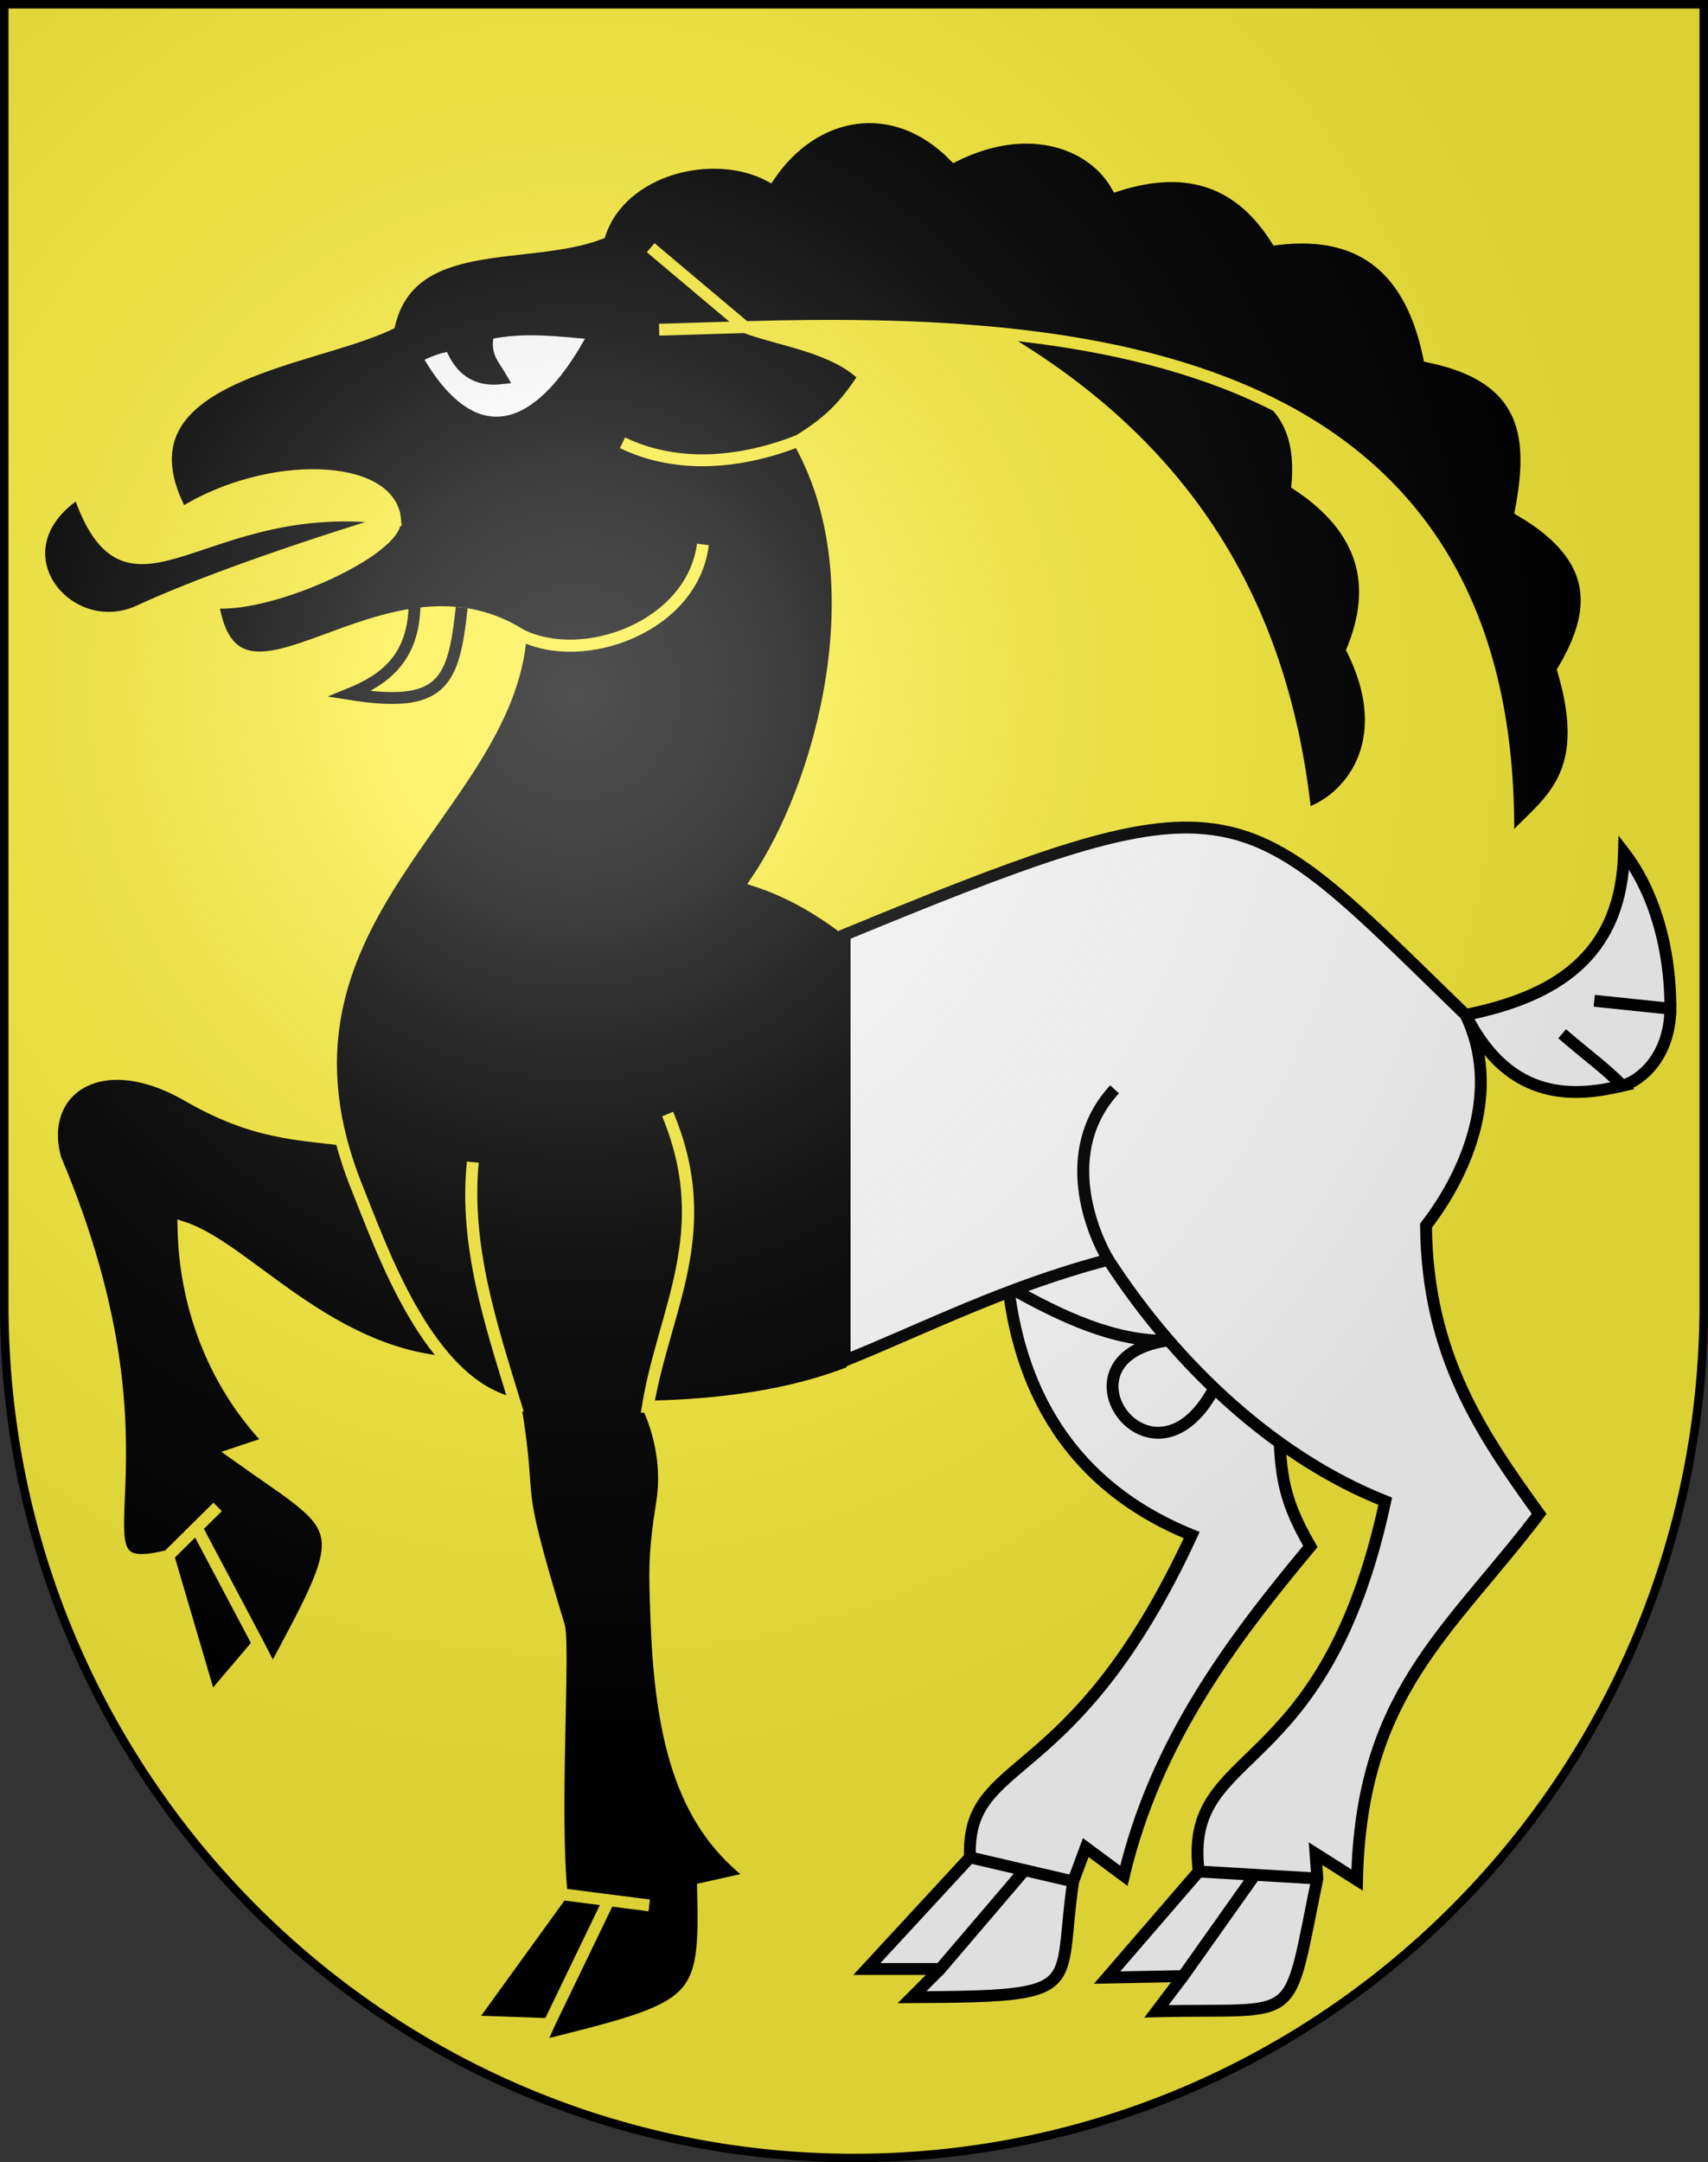
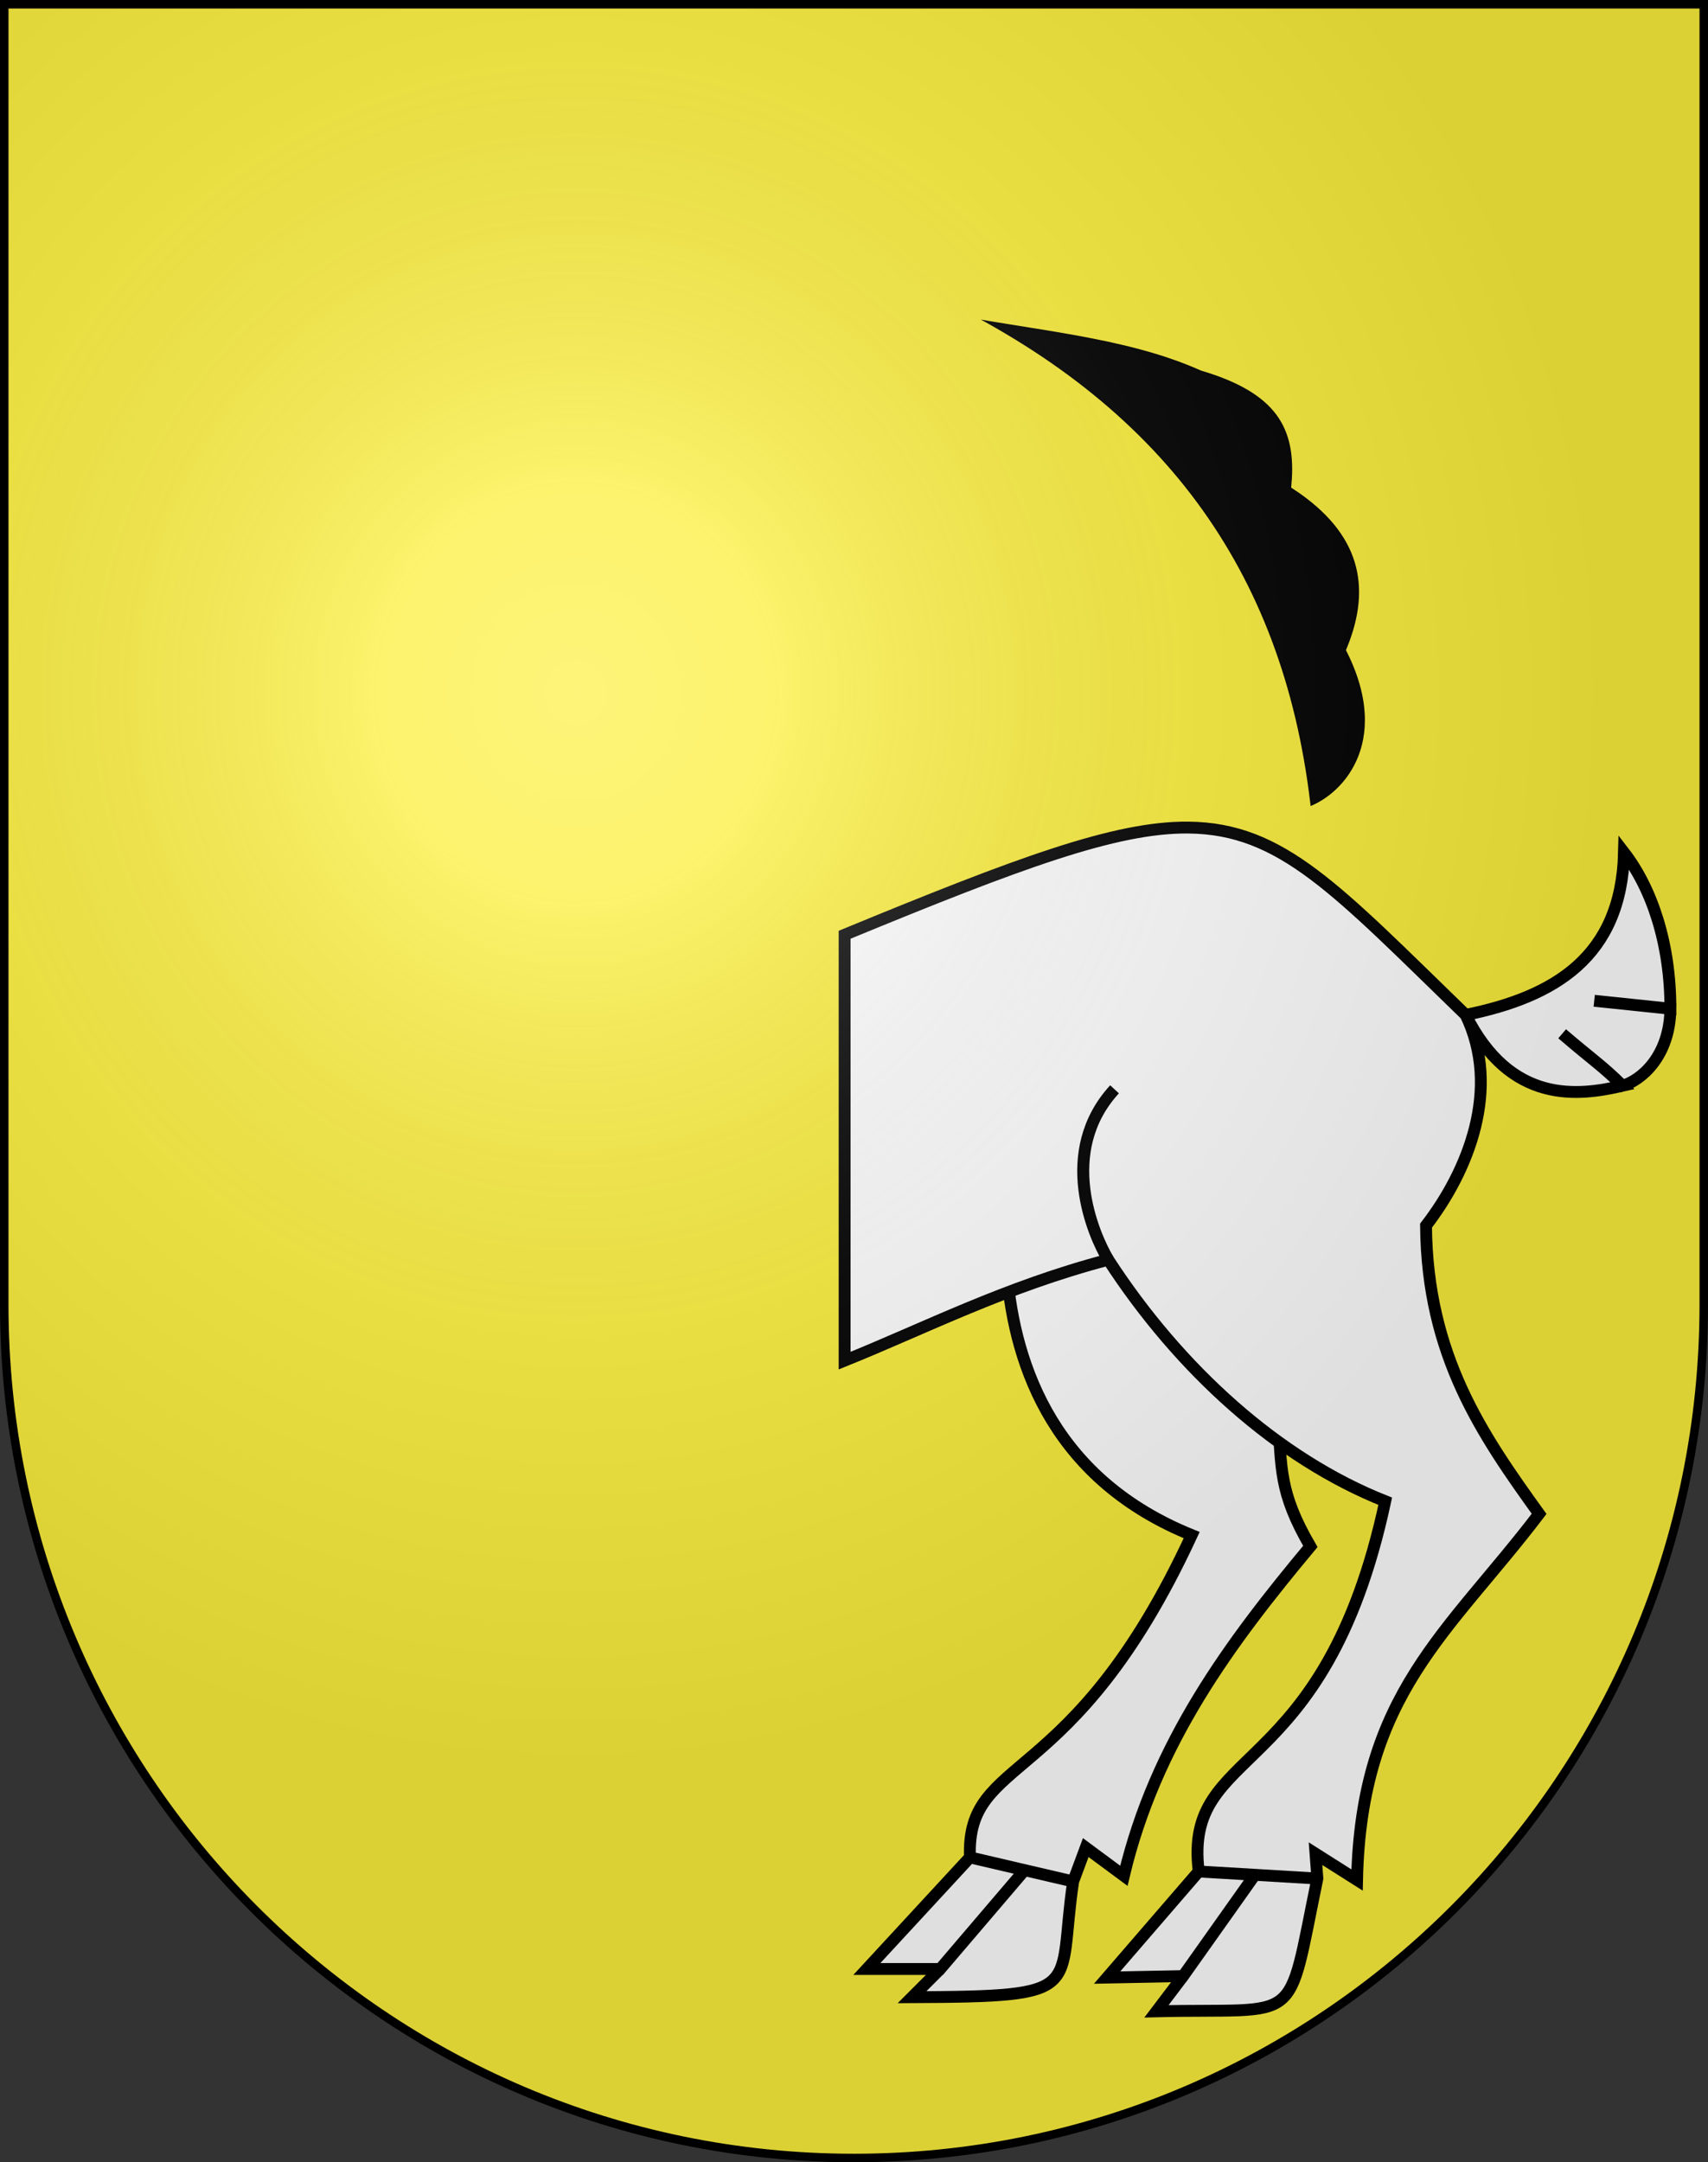
<svg xmlns="http://www.w3.org/2000/svg" xmlns:ns1="http://sodipodi.sourceforge.net/DTD/sodipodi-0.dtd" xmlns:ns2="http://www.inkscape.org/namespaces/inkscape" xmlns:xlink="http://www.w3.org/1999/xlink" height="763" width="603" version="1.0" id="svg20" ns1:version="0.32" ns2:version="0.45.1" ns1:docname="Iseltwald-coat of arms.svg" ns1:docbase="C:\Users\Camilo\Documents\Escudos de Suiza" ns2:output_extension="org.inkscape.output.svg.inkscape">
  <rect width="100%" height="100%" fill="#333333" stroke="none" />
  <defs id="defs29">
    <linearGradient id="linearGradient2893">
      <stop style="stop-color:#ffffff;stop-opacity:0.314;" offset="0" id="stop2895" />
      <stop id="stop2897" offset="0.19" style="stop-color:#ffffff;stop-opacity:0.251;" />
      <stop style="stop-color:#6b6b6b;stop-opacity:0.125;" offset="0.6" id="stop2901" />
      <stop style="stop-color:#000000;stop-opacity:0.125;" offset="1" id="stop2899" />
    </linearGradient>
    <radialGradient ns2:collect="always" xlink:href="#linearGradient2893" id="radialGradient3236" gradientUnits="userSpaceOnUse" gradientTransform="matrix(1.215,1.531577e-24,1.464684e-23,1.267,-839.192,-490.489)" cx="858.042" cy="579.933" fx="858.042" fy="579.933" r="300" />
  </defs>
  <ns1:namedview ns2:window-height="750" ns2:window-width="1280" ns2:pageshadow="2" ns2:pageopacity="0.0" guidetolerance="10.0" gridtolerance="10.0" objecttolerance="10.0" borderopacity="1.0" bordercolor="#666666" pagecolor="#ffffff" id="base" ns2:zoom="0.4514924" ns2:cx="457.98827" ns2:cy="346.83369" ns2:window-x="-8" ns2:window-y="-8" ns2:current-layer="layer2" showgrid="true" showguides="false" />
  <desc id="desc22">Coat of Arms of Canton of Freiburg (Fribourg)</desc>
  <g ns2:groupmode="layer" id="layer1" ns2:label="Fond écu" style="display:inline" ns1:insensitive="true">
    <path id="path1899" d="M 1.5,1.5 L 1.5,460.368 C 1.5,626.678 135.815,761.5 301.5,761.5 C 467.185,761.5 601.5,626.678 601.5,460.368 L 601.5,1.5 L 1.5,1.5 z " style="fill:#fcef3c;fill-opacity:1" />
  </g>
  <g ns2:groupmode="layer" id="layer2" ns2:label="Meubles" style="display:inline" ns1:insensitive="true">
    <g id="g12013" transform="matrix(4.189,0,0,4.189,-2610.812,-2373.225)">
      <path ns1:nodetypes="cccccc" id="path7156" d="M 702.716,592.358 C 721.342,601.528 731.202,615.45 733.284,635.119 C 736.721,634.112 741.195,629.252 737.239,621.284 C 739.441,615.892 738.343,611.16 732.597,607.358 C 733.041,602.316 731.096,599.195 724.648,597.284 C 718.107,594.36 710.107,593.866 702.716,592.358 z " style="fill:#000000;fill-opacity:1;fill-rule:evenodd;stroke:#fcef3c;stroke-width:1px;stroke-linecap:butt;stroke-linejoin:miter;stroke-opacity:1" />
-       <path ns1:nodetypes="cscccccccccccccc" id="path5212" d="M 653,662.642 C 648.292,662.046 644.727,662.096 639.074,658.835 C 631.6,654.524 626.322,658.445 627.926,664.148 C 639.089,690.569 627.972,699.963 637.432,697.597 L 641.597,693.477 L 637.432,697.597 L 641,709.716 L 645,705 L 639.954,695.477 L 645,705 L 646.239,707.403 C 653.246,694.416 652.422,695.742 643,689 L 646,688 C 641.71,683.555 638.851,677.173 638.716,669.954 C 644.047,671.699 651.127,680.956 661.863,681.358 L 653,662.642 z " style="fill:#000000;fill-opacity:1;fill-rule:evenodd;stroke:#fcef3c;stroke-width:1px;stroke-linecap:butt;stroke-linejoin:miter;stroke-opacity:1" />
-       <path ns1:nodetypes="ccccccccccccccccccccccccscccccscccsccccccccccszccccc" id="path2299" d="M 694.517,644.812 C 692.152,643.014 689.691,641.616 687.017,640.744 C 692.379,632.855 697.344,615.531 690.556,603.666 C 685.834,605.518 680.437,606.111 675.716,603.835 C 680.437,606.111 685.834,605.518 690.556,603.666 C 692.849,602.258 694.407,600.899 696.074,598.239 C 693.543,595.723 688.863,595.178 686.046,594.094 L 678.807,594.312 L 686.046,594.094 L 678.091,587.403 L 686.046,594.094 C 713.752,593.324 751.152,595.535 750.358,637.653 C 753.295,634.232 757.775,632.435 755,623 C 757.805,618.259 758.418,613.66 751.432,609.551 C 752.528,603.685 752.328,598.362 743.688,596.579 C 742.229,589.564 738.333,585.756 730.835,586.688 C 727.531,581.462 722.904,580.397 717.375,582.165 C 715.467,578.765 710.175,576.46 703.688,579.67 C 698.561,574.479 691.844,575.815 688.102,581.33 C 683.348,578.834 675.655,580.746 673.818,586.21 C 667.722,588.522 657.925,586.147 656.074,593.835 C 649.346,597.076 632.391,598.142 638.568,609.79 C 645.862,605.238 656.097,605.593 656.551,610.267 C 640.151,607.913 634.121,620.355 629.881,608 C 622.467,612.84 628.946,620.801 635,618 C 643.022,614.289 656.551,610.267 656.551,610.267 C 656.92,612.722 646.312,617.747 641.193,617.284 C 643.082,629.572 655.595,612.711 667.148,620.017 C 672.442,622.661 681.574,619.313 682.494,612.403 C 681.65,619.353 672.389,622.693 667.148,620.017 C 666.076,635.009 644.311,644.161 653.339,666.574 C 655.459,671.839 659.364,683.242 666.67,684.79 C 664.584,678.004 662.449,671.456 663.102,664.432 C 662.38,671.43 664.616,678.1 666.67,684.79 C 668.243,694.407 666.241,689.932 670.358,703.499 C 670.848,705.114 669.883,719.394 670.597,726.102 L 677.972,727.046 L 670.597,726.102 L 662.852,736.807 L 669.523,737.046 L 674.523,726.688 L 669.523,737.046 L 668.688,738.943 C 682.214,735.582 682.75,735.423 682.506,725.625 L 686.79,724.67 C 681.052,720.414 678.965,713.763 678.579,703 C 678.438,699.05 678.343,697.612 679.057,693.119 C 679.77,688.626 677.852,685.028 677.852,685.028 C 679.183,676.859 683.633,670.304 679.523,660.386 C 683.686,670.271 679.236,676.814 677.852,685.028 C 683.827,684.913 689.91,684.135 695.108,682.059 L 694.517,644.812 z " style="fill:#000000;fill-opacity:1;fill-rule:evenodd;stroke:#fcef3c;stroke-width:1px;stroke-linecap:butt;stroke-linejoin:miter;stroke-opacity:1" />
      <g id="g12008">
        <path style="fill:#ffffff;fill-opacity:1;fill-rule:evenodd;stroke:#000000;stroke-width:1px;stroke-linecap:butt;stroke-linejoin:miter;stroke-opacity:1" d="M 708.102,673.597 C 708.77,681.99 712.339,691.255 723.688,695.852 C 713.64,717.562 704.667,714.224 705,723 L 713.699,725.028 L 705,723 L 696.312,732.403 L 702.494,732.403 L 709.403,724.312 L 702.494,732.403 L 700.119,734.779 C 715.021,734.714 712.319,734.266 713.699,725.028 L 714.761,722.176 L 717.972,724.551 C 720.641,713.326 726.943,704.896 733.688,696.807 C 731.015,692.205 731.278,690.227 730.954,685.863 C 723.705,675.768 716.296,668.266 708.102,673.597 z " id="path3270" ns1:nodetypes="cccccccccccccccc" />
-         <path style="fill:#ffffff;fill-opacity:1;fill-rule:evenodd;stroke:#000000;stroke-width:1px;stroke-linecap:butt;stroke-linejoin:miter;stroke-opacity:1" d="M 708.358,675 C 712.756,677.482 717.153,679.515 721.551,679.477 C 711.611,680.985 720.37,693.23 725.568,683.523" id="path4241" ns1:nodetypes="ccc" />
        <path style="fill:#ffffff;fill-opacity:1;fill-rule:evenodd;stroke:#000000;stroke-width:1px;stroke-linecap:butt;stroke-linejoin:miter;stroke-opacity:1" d="M 723.406,636.25 C 717.256,636.191 709.101,639.241 694.438,645.281 L 694.438,681.156 C 701.182,678.441 707.989,674.925 716.656,672.656 C 715.403,670.578 712.334,663.577 717.187,658.299 C 712.339,663.58 715.428,670.582 716.656,672.656 C 722.653,681.901 730.983,689.427 740,693 C 734.849,716.992 722.944,713.383 724.281,724.188 L 734.281,724.781 L 724.281,724.188 L 716.562,733.125 L 722.969,733 L 728.862,724.686 L 722.969,733 L 720.719,735.969 C 733.117,735.67 731.654,737.486 734.281,724.781 L 734.125,722.688 L 737.625,724.906 C 737.962,709.228 745.342,704.077 752.969,694.062 C 748.212,687.448 743.528,680.75 743.438,669.781 C 747.002,665.162 749.786,658.235 746.781,652.031 C 735.91,641.498 731.319,636.325 723.406,636.25 z M 746.781,652.031 C 750.57,659.619 756.291,658.86 760,658 C 758.24,656.269 757.64,655.943 754.911,653.622 C 757.613,655.944 758.236,656.269 760,658 C 761.53,657.566 763.983,655.559 764.034,651.511 L 757.614,650.841 L 764.034,651.511 C 764.04,646.062 762.487,641.399 760.125,638.344 C 759.908,647.14 754.275,650.512 746.781,652.031 z " id="path8127" ns1:nodetypes="ccccccccccccccccccccccccccccccc" />
      </g>
-       <path ns1:nodetypes="ccc" id="path6183" d="M 658.193,617.403 C 658.154,622.031 655.584,623.83 652.716,625 C 660.546,626.243 661.487,624.1 662.165,617.716" style="fill:none;fill-rule:evenodd;stroke:#000000;stroke-width:1px;stroke-linecap:butt;stroke-linejoin:miter;stroke-opacity:1" />
-       <path ns1:nodetypes="cccccc" id="path6185" d="M 658.312,596.597 C 659.146,596.274 659.955,595.782 661.239,595.642 C 662.212,598.155 663.874,598.589 665.523,598.403 C 664.919,597.355 663.959,596.473 664.403,594.642 C 667.388,593.979 670.373,594.392 673.358,594.642 C 668.417,603.941 662.817,604.589 658.312,596.597 z " style="fill:#ffffff;fill-rule:evenodd;stroke:#000000;stroke-width:1px;stroke-linecap:butt;stroke-linejoin:miter;stroke-opacity:1" />
    </g>
  </g>
  <g ns2:groupmode="layer" id="layer3" ns2:label="Reflet final" style="display:inline" ns1:insensitive="true">
    <path style="fill:url(#radialGradient3236);fill-opacity:1" d="M 1.5,1.5 L 1.5,460.368 C 1.5,626.679 135.815,761.5 301.5,761.5 C 467.185,761.5 601.5,626.679 601.5,460.368 L 601.5,1.5 L 1.5,1.5 z " id="path2346" />
  </g>
  <g ns2:groupmode="layer" id="layer4" ns2:label="Contour final" style="display:inline" ns1:insensitive="true">
    <path style="fill:none;fill-opacity:1;stroke:#000000;stroke-width:3;stroke-miterlimit:4;stroke-dasharray:none;stroke-opacity:1" d="M 1.5,1.5 L 1.5,460.368 C 1.5,626.679 135.815,761.5 301.5,761.5 C 467.185,761.5 601.5,626.679 601.5,460.368 L 601.5,1.5 L 1.5,1.5 z " id="path3239" />
  </g>
</svg>